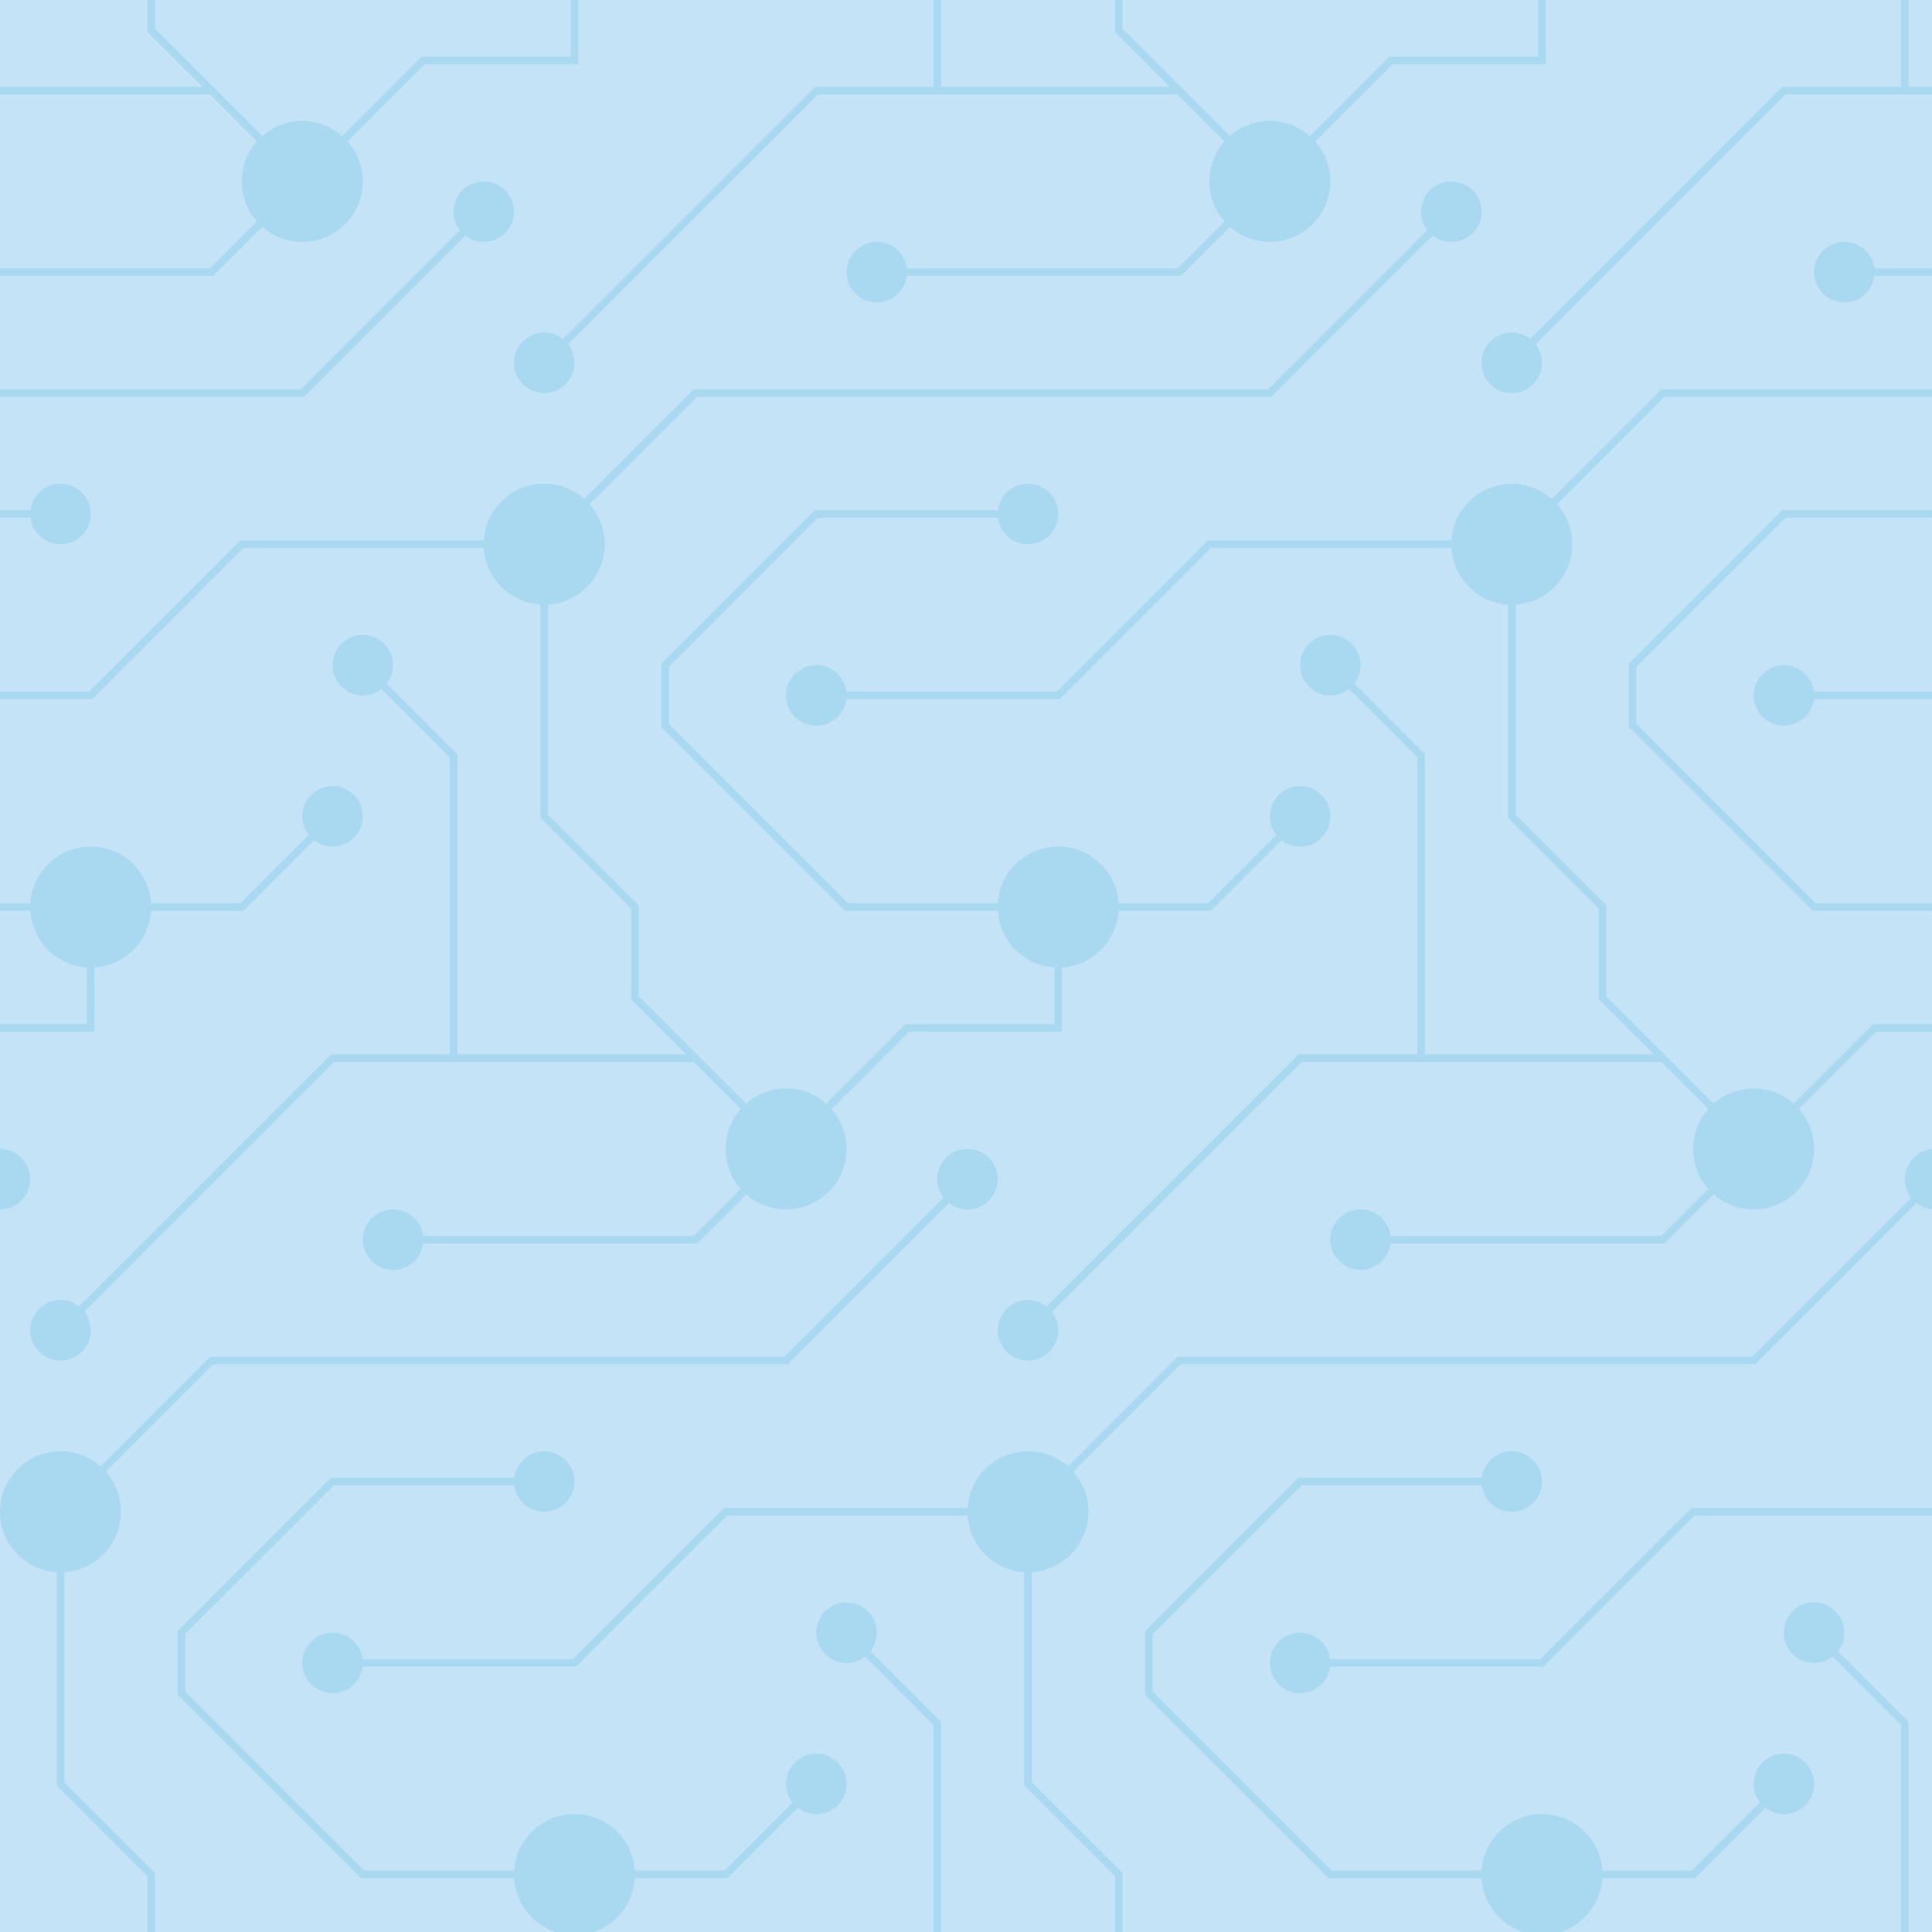
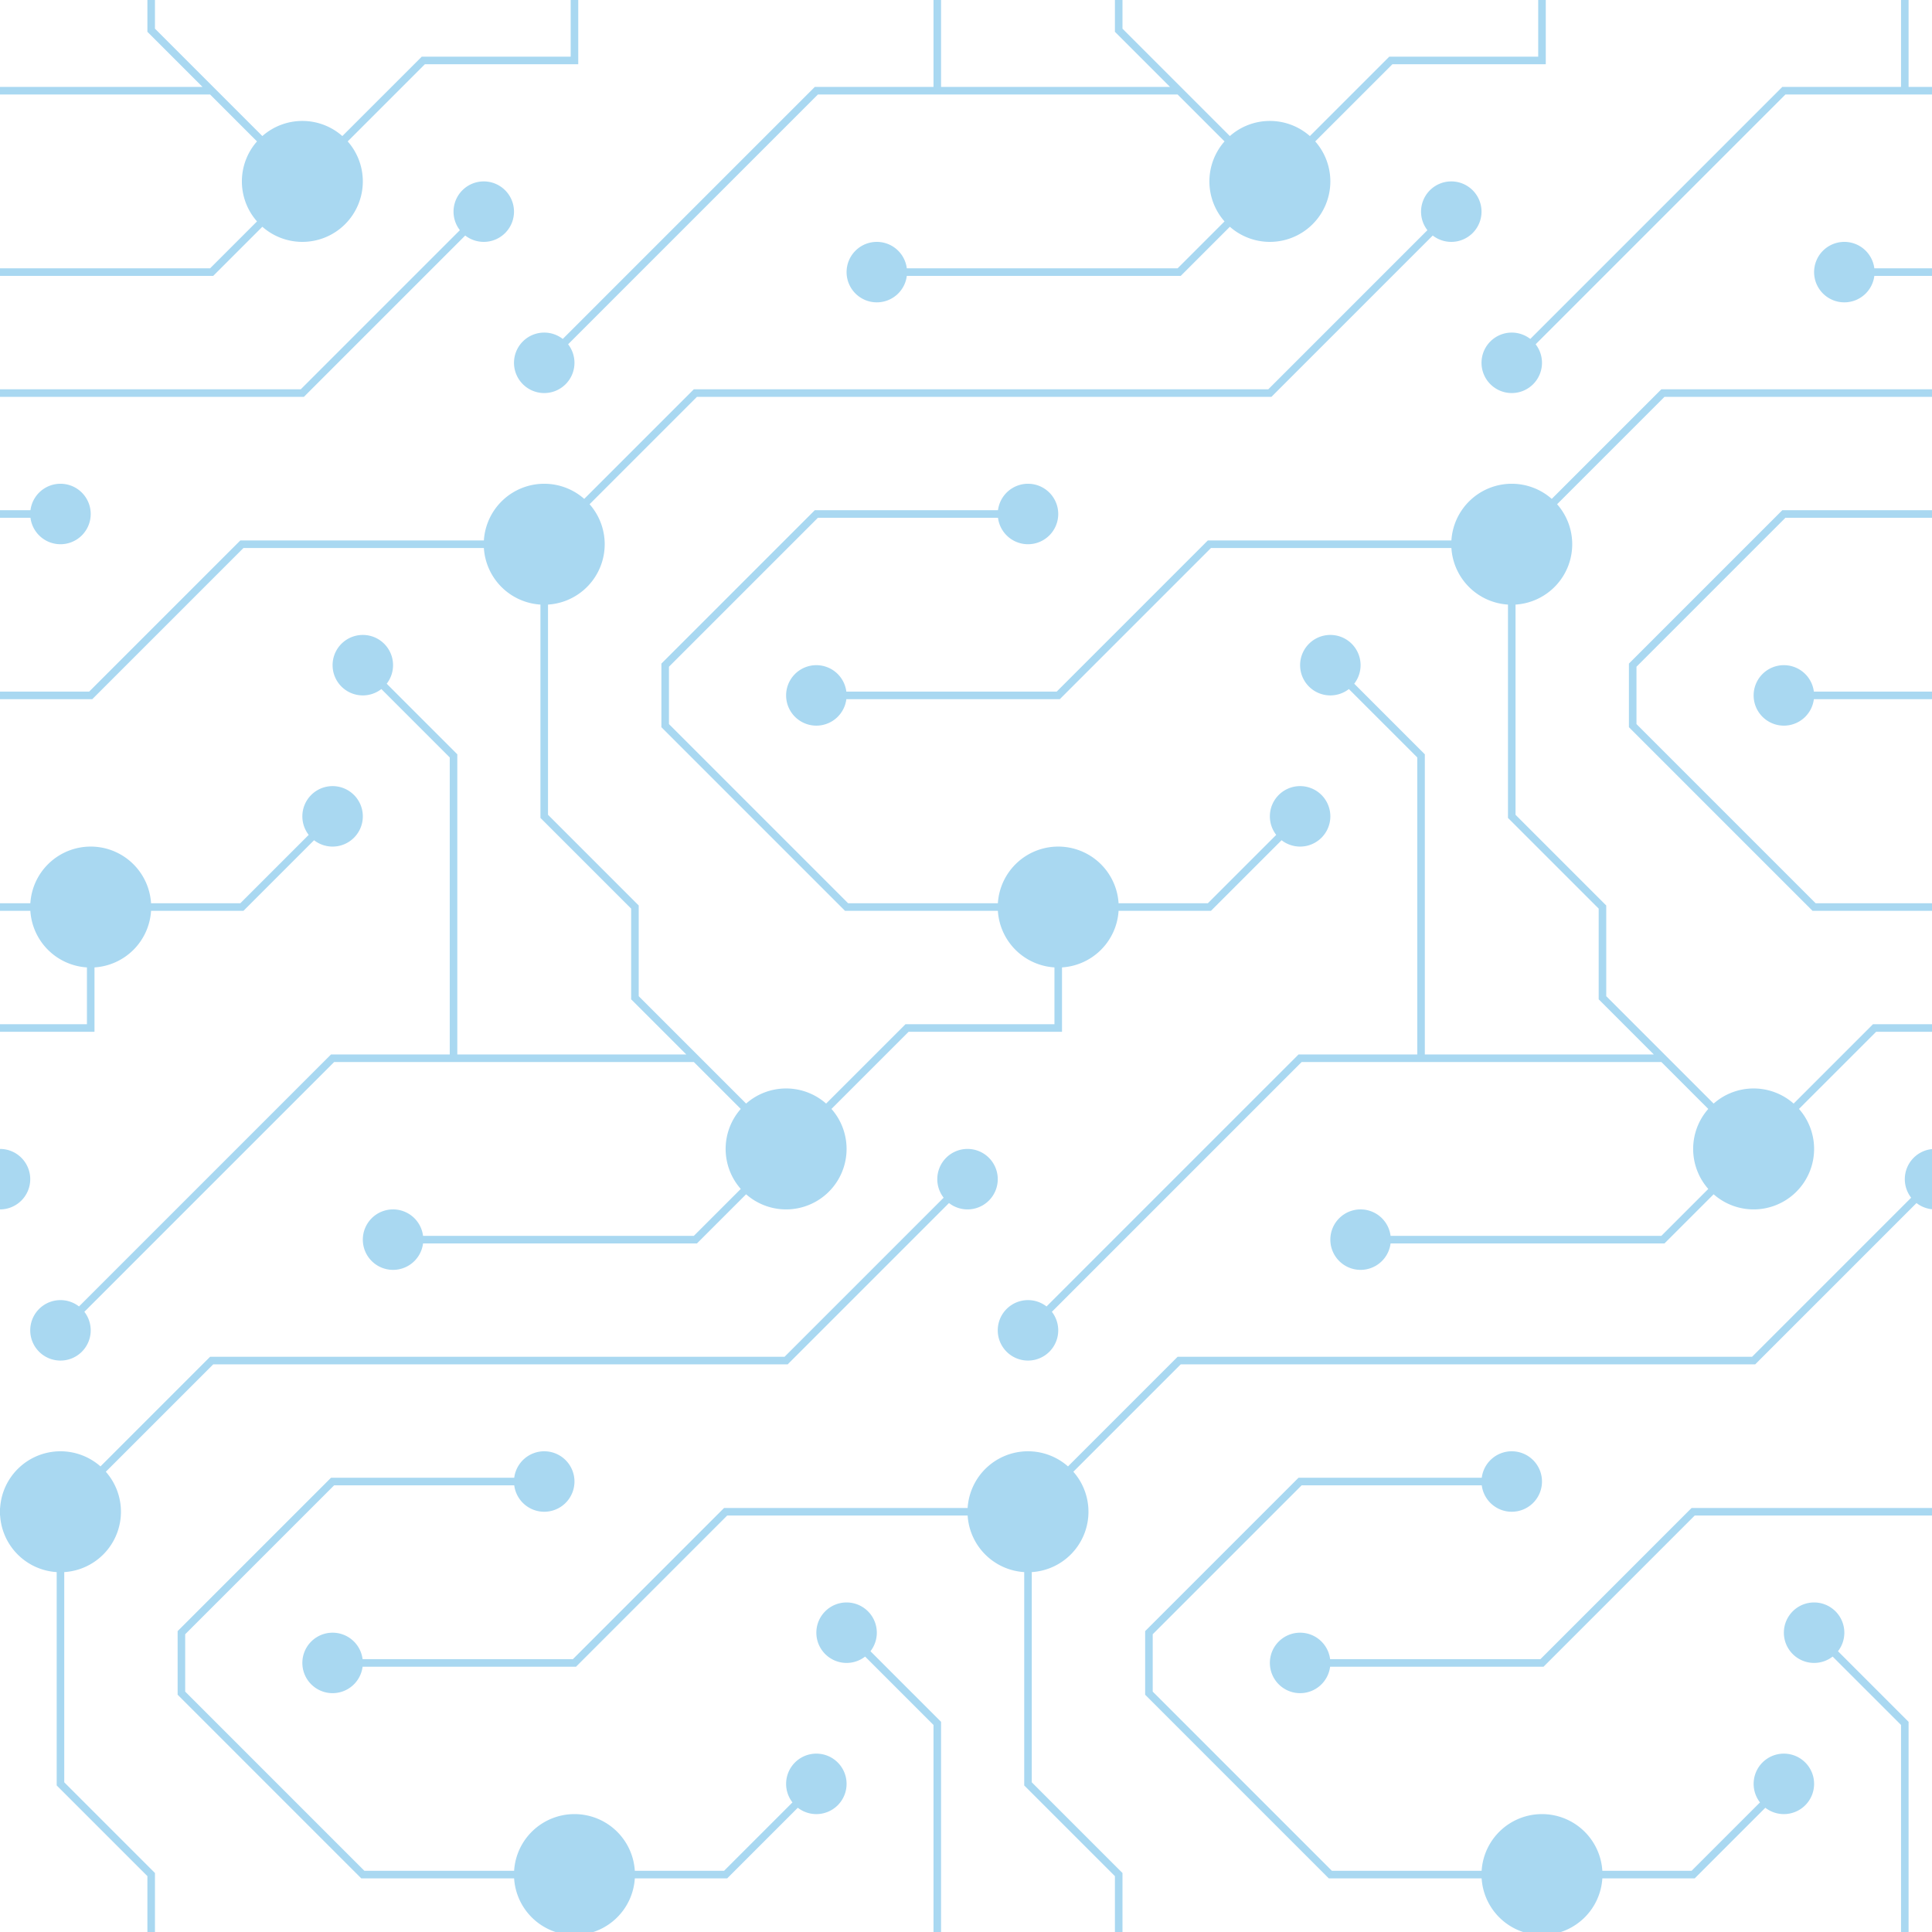
<svg xmlns="http://www.w3.org/2000/svg" xmlns:ns1="http://sodipodi.sourceforge.net/DTD/sodipodi-0.dtd" xmlns:ns2="http://www.inkscape.org/namespaces/inkscape" ns1:docname="background_tile.svg" ns2:version="1.0 (4035a4fb49, 2020-05-01)" id="svg8" version="1.1" viewBox="0 0 541.867 541.867" height="2048" width="2048" ns2:export-filename="/home/yarmo/dev/web/keyoxide/assets/img/background.png" ns2:export-xdpi="96" ns2:export-ydpi="96">
  <defs id="defs2" />
  <ns1:namedview showguides="false" ns2:lockguides="false" ns2:window-maximized="1" ns2:window-y="36" ns2:window-x="0" ns2:window-height="1015" ns2:window-width="1920" units="px" showgrid="false" ns2:document-rotation="0" ns2:current-layer="g170" ns2:document-units="px" ns2:cy="966.82615" ns2:cx="1051.8026" ns2:zoom="0.35" ns2:pageshadow="2" ns2:pageopacity="0.0" borderopacity="1.0" bordercolor="#666666" pagecolor="#ffffff" id="base">
    <ns2:grid empspacing="4" spacingy="2.117" spacingx="2.117" id="grid58" type="xygrid" />
  </ns1:namedview>
  <g id="layer1" ns2:groupmode="layer" ns2:label="Layer 1" style="display:inline">
    <g ns2:tile-y0="0" ns2:tile-x0="0" ns2:tile-h="275.16665" ns2:tile-w="275.16665" ns2:tile-cy="137.58333" ns2:tile-cx="137.58333" id="g170" transform="translate(541.867)" style="opacity:1">
-       <rect ns2:tile-y0="0" ns2:tile-x0="0" ns2:tile-h="275.16665" ns2:tile-w="275.16665" ns2:tile-cy="137.58333" ns2:tile-cx="137.58333" y="0" x="-541.866" height="541.867" width="541.867" id="rect62" style="mix-blend-mode:normal;fill:#c4e3f6;fill-opacity:1;stroke-width:4.233;stroke-miterlimit:4;stroke-dasharray:none" />
      <path transform="matrix(0.265,0,0,0.265,-541.867,0)" d="M 156.002 0 L 156.002 33.654 L 214.344 92 L 0 92 L 0 100.002 L 222.346 100.002 L 272.006 149.664 A 64 64 0 0 0 256.002 192 A 64 64 0 0 0 272.006 234.336 L 222.342 284.004 L 0 284.004 L 0 291.998 L 225.656 291.998 L 277.664 239.994 A 64 64 0 0 0 320.002 256 A 64 64 0 0 0 384.002 192 A 64 64 0 0 0 367.998 149.664 L 449.66 68.002 L 612.004 68.002 L 612.004 0 L 604.002 0 L 604.002 60 L 446.346 60 L 362.336 144.004 A 64 64 0 0 0 320.002 128 A 64 64 0 0 0 277.668 144.004 L 164.004 30.34 L 164.004 0 L 156.002 0 z M 988 0 L 988 92 L 862.346 92 L 595.623 358.723 A 32 32 0 0 0 576.002 352 A 32 32 0 0 0 544.002 384 A 32 32 0 0 0 576.002 416 A 32 32 0 0 0 608.002 384 A 32 32 0 0 0 601.277 364.377 L 865.66 100.002 L 1024.002 100.002 L 1246.346 100.002 L 1296.006 149.664 A 64 64 0 0 0 1280.002 192 A 64 64 0 0 0 1296.006 234.336 L 1246.342 284.004 L 1024.002 284.004 L 959.75 284.004 A 32 32 0 0 0 928.002 256 A 32 32 0 0 0 896.002 288 A 32 32 0 0 0 928.002 320 A 32 32 0 0 0 959.75 291.998 L 1024.002 291.998 L 1249.656 291.998 L 1301.664 239.994 A 64 64 0 0 0 1344.002 256 A 64 64 0 0 0 1408.002 192 A 64 64 0 0 0 1391.998 149.664 L 1473.66 68.002 L 1636.004 68.002 L 1636.004 0 L 1628.002 0 L 1628.002 60 L 1470.346 60 L 1386.336 144.004 A 64 64 0 0 0 1344.002 128 A 64 64 0 0 0 1301.668 144.004 L 1188.004 30.34 L 1188.004 0 L 1180.002 0 L 1180.002 33.654 L 1238.344 92 L 1024.002 92 L 996.002 92 L 996.002 0 L 988 0 z M 2012 0 L 2012 92 L 1886.346 92 L 1619.623 358.723 A 32 32 0 0 0 1600.002 352 A 32 32 0 0 0 1568.002 384 A 32 32 0 0 0 1600.002 416 A 32 32 0 0 0 1632.002 384 A 32 32 0 0 0 1625.277 364.377 L 1889.66 100.002 L 2048.002 100.002 L 2048.002 92 L 2020.002 92 L 2020.002 0 L 2012 0 z M 512.002 192 A 32 32 0 0 0 480.002 224 A 32 32 0 0 0 486.723 243.619 L 318.344 411.998 L 0 411.998 L 0 420 L 321.658 420 L 492.381 249.277 A 32 32 0 0 0 512.002 256 A 32 32 0 0 0 544.002 224 A 32 32 0 0 0 512.002 192 z M 1536.002 192 A 32 32 0 0 0 1504.002 224 A 32 32 0 0 0 1510.723 243.619 L 1342.344 411.998 L 1024.002 411.998 L 734.344 411.998 L 618.34 528.006 A 64 64 0 0 0 576.002 512 A 64 64 0 0 0 512.127 572 L 254.344 572 L 94.348 732.004 L 0 732.004 L 0 739.998 L 97.662 739.998 L 257.658 580.002 L 512.129 580.002 A 64 64 0 0 0 572 639.875 L 572 865.66 L 668.002 961.654 L 668.002 1024 L 668.002 1057.654 L 726.344 1116 L 512.002 1116 L 512 1116 L 484.002 1116 L 484.002 1024 L 484.002 798.344 L 409.283 723.617 A 32 32 0 0 0 416.002 704 A 32 32 0 0 0 384.002 672 A 32 32 0 0 0 352.002 704 A 32 32 0 0 0 384.002 736 A 32 32 0 0 0 403.621 729.279 L 476 801.658 L 476 1024 L 476 1116 L 350.346 1116 L 83.623 1382.723 A 32 32 0 0 0 64.002 1376 A 32 32 0 0 0 32.002 1408 A 32 32 0 0 0 64.002 1440 A 32 32 0 0 0 96.002 1408 A 32 32 0 0 0 89.277 1388.377 L 353.66 1124.002 L 512 1124.002 L 512.002 1124.002 L 734.346 1124.002 L 784.006 1173.664 A 64 64 0 0 0 768.002 1216 A 64 64 0 0 0 784.006 1258.336 L 734.342 1308.004 L 512.002 1308.004 L 512 1308.004 L 447.75 1308.004 A 32 32 0 0 0 416.002 1280 A 32 32 0 0 0 384.002 1312 A 32 32 0 0 0 416.002 1344 A 32 32 0 0 0 447.75 1315.998 L 512 1315.998 L 512.002 1315.998 L 737.656 1315.998 L 789.664 1263.994 A 64 64 0 0 0 832.002 1280 A 64 64 0 0 0 896.002 1216 A 64 64 0 0 0 879.998 1173.664 L 961.66 1092.002 L 1124.004 1092.002 L 1124.004 1024 L 1124.002 1024 L 1124.002 1023.873 A 64 64 0 0 0 1183.877 964 L 1248.004 964 L 1281.658 964 L 1356.381 889.277 A 32 32 0 0 0 1376.002 896 A 32 32 0 0 0 1408.002 864 A 32 32 0 0 0 1376.002 832 A 32 32 0 0 0 1344.002 864 A 32 32 0 0 0 1350.723 883.619 L 1278.344 956 L 1248.004 956 L 1183.875 956 A 64 64 0 0 0 1120.002 896 A 64 64 0 0 0 1056.127 956 L 1024.002 956 L 897.66 956 L 708.004 766.344 L 708.004 705.656 L 865.66 548.002 L 1024.002 548.002 L 1056.254 548.002 A 32 32 0 0 0 1088.002 576 A 32 32 0 0 0 1120.002 544 A 32 32 0 0 0 1088.002 512 A 32 32 0 0 0 1056.254 540 L 1024.002 540 L 862.346 540 L 700.002 702.342 L 700.002 769.658 L 894.346 964 L 1024.002 964 L 1056.129 964 A 64 64 0 0 0 1116 1023.875 L 1116 1024 L 1116.002 1024 L 1116.002 1084 L 958.346 1084 L 874.336 1168.004 A 64 64 0 0 0 832.002 1152 A 64 64 0 0 0 789.668 1168.004 L 676.004 1054.34 L 676.004 1024 L 676.004 958.346 L 580.002 862.346 L 580.002 639.873 A 64 64 0 0 0 640.002 576 A 64 64 0 0 0 623.996 533.662 L 737.658 420 L 1024.002 420 L 1345.658 420 L 1516.381 249.277 A 32 32 0 0 0 1536.002 256 A 32 32 0 0 0 1568.002 224 A 32 32 0 0 0 1536.002 192 z M 1952.002 256 A 32 32 0 0 0 1920.002 288 A 32 32 0 0 0 1952.002 320 A 32 32 0 0 0 1983.75 291.998 L 2048.002 291.998 L 2048.002 284.004 L 1983.75 284.004 A 32 32 0 0 0 1952.002 256 z M 1758.344 411.998 L 1642.34 528.006 A 64 64 0 0 0 1600.002 512 A 64 64 0 0 0 1536.127 572 L 1278.344 572 L 1118.348 732.004 L 1024.002 732.004 L 895.75 732.004 A 32 32 0 0 0 864.002 704 A 32 32 0 0 0 832.002 736 A 32 32 0 0 0 864.002 768 A 32 32 0 0 0 895.75 739.998 L 1024.002 739.998 L 1121.662 739.998 L 1281.658 580.002 L 1536.129 580.002 A 64 64 0 0 0 1596 639.875 L 1596 865.66 L 1692.002 961.654 L 1692.002 1024 L 1692.002 1057.654 L 1750.344 1116 L 1536.002 1116 L 1508.002 1116 L 1508.002 1024 L 1508.002 798.344 L 1433.283 723.617 A 32 32 0 0 0 1440.002 704 A 32 32 0 0 0 1408.002 672 A 32 32 0 0 0 1376.002 704 A 32 32 0 0 0 1408.002 736 A 32 32 0 0 0 1427.621 729.279 L 1500 801.658 L 1500 1024 L 1500 1116 L 1374.346 1116 L 1107.623 1382.723 A 32 32 0 0 0 1088.002 1376 A 32 32 0 0 0 1056.002 1408 A 32 32 0 0 0 1088.002 1440 A 32 32 0 0 0 1120.002 1408 A 32 32 0 0 0 1113.277 1388.377 L 1377.66 1124.002 L 1536.002 1124.002 L 1758.346 1124.002 L 1808.006 1173.664 A 64 64 0 0 0 1792.002 1216 A 64 64 0 0 0 1808.006 1258.336 L 1758.342 1308.004 L 1536.002 1308.004 L 1471.75 1308.004 A 32 32 0 0 0 1440.002 1280 A 32 32 0 0 0 1408.002 1312 A 32 32 0 0 0 1440.002 1344 A 32 32 0 0 0 1471.75 1315.998 L 1536.002 1315.998 L 1761.656 1315.998 L 1813.664 1263.994 A 64 64 0 0 0 1856.002 1280 A 64 64 0 0 0 1920.002 1216 A 64 64 0 0 0 1903.998 1173.664 L 1985.66 1092.002 L 2148.004 1092.002 L 2148.004 1024 L 2140.002 1024 L 2140.002 1084 L 1982.346 1084 L 1898.336 1168.004 A 64 64 0 0 0 1856.002 1152 A 64 64 0 0 0 1813.668 1168.004 L 1700.004 1054.34 L 1700.004 1024 L 1700.004 958.346 L 1604.002 862.346 L 1604.002 639.873 A 64 64 0 0 0 1664.002 576 A 64 64 0 0 0 1647.996 533.662 L 1761.658 420 L 2048.002 420 L 2048.002 411.998 L 1758.344 411.998 z M 64.002 512 A 32 32 0 0 0 32.254 540 L 0 540 L 0 548.002 L 32.254 548.002 A 32 32 0 0 0 64.002 576 A 32 32 0 0 0 96.002 544 A 32 32 0 0 0 64.002 512 z M 1886.346 540 L 1724.002 702.342 L 1724.002 769.658 L 1918.346 964 L 2048.002 964 L 2048.002 956 L 1921.66 956 L 1732.004 766.344 L 1732.004 705.656 L 1889.66 548.002 L 2048.002 548.002 L 2048.002 540 L 1886.346 540 z M 1888.002 704 A 32 32 0 0 0 1856.002 736 A 32 32 0 0 0 1888.002 768 A 32 32 0 0 0 1919.75 739.998 L 2048.002 739.998 L 2048.002 732.004 L 1919.75 732.004 A 32 32 0 0 0 1888.002 704 z M 352.002 832 A 32 32 0 0 0 320.002 864 A 32 32 0 0 0 326.723 883.619 L 254.344 956 L 224.004 956 L 159.875 956 A 64 64 0 0 0 96.002 896 A 64 64 0 0 0 32.127 956 L 0 956 L 0 964 L 32.129 964 A 64 64 0 0 0 92 1023.875 L 92 1024 L 92.002 1024 L 92.002 1084 L -65.654 1084 L -149.664 1168.004 A 64 64 0 0 0 -191.998 1152 A 64 64 0 0 0 -234.332 1168.004 L -347.996 1054.34 L -347.996 1024 L -355.998 1024 L -355.998 1057.654 L -297.656 1116 L -512 1116 L -512 1124.002 L -289.654 1124.002 L -239.994 1173.664 A 64 64 0 0 0 -255.998 1216 A 64 64 0 0 0 -239.994 1258.336 L -289.658 1308.004 L -512 1308.004 L -512 1315.998 L -286.344 1315.998 L -234.336 1263.994 A 64 64 0 0 0 -191.998 1280 A 64 64 0 0 0 -127.998 1216 A 64 64 0 0 0 -144.002 1173.664 L -62.34 1092.002 L 100.004 1092.002 L 100.004 1024 L 100.002 1024 L 100.002 1023.873 A 64 64 0 0 0 159.877 964 L 224.004 964 L 257.658 964 L 332.381 889.277 A 32 32 0 0 0 352.002 896 A 32 32 0 0 0 384.002 864 A 32 32 0 0 0 352.002 832 z M 2524 1024 L 2524 1116 L 2398.346 1116 L 2131.623 1382.723 A 32 32 0 0 0 2112.002 1376 A 32 32 0 0 0 2080.002 1408 A 32 32 0 0 0 2112.002 1440 A 32 32 0 0 0 2144.002 1408 A 32 32 0 0 0 2137.277 1388.377 L 2401.66 1124.002 L 2560.002 1124.002 L 2560.002 1116 L 2532.002 1116 L 2532.002 1024 L 2524 1024 z M 0.002 1216 A 32 32 0 0 0 -31.998 1248 A 32 32 0 0 0 -25.277 1267.619 L -193.656 1435.998 L -512 1435.998 L -512 1444 L -190.342 1444 L -19.619 1273.277 A 32 32 0 0 0 0.002 1280 A 32 32 0 0 0 32.002 1248 A 32 32 0 0 0 0.002 1216 z M 1024.002 1216 A 32 32 0 0 0 992.002 1248 A 32 32 0 0 0 998.723 1267.619 L 830.344 1435.998 L 512.002 1435.998 L 512 1435.998 L 222.344 1435.998 L 106.34 1552.006 A 64 64 0 0 0 64.002 1536 A 64 64 0 0 0 0.127 1596 L -257.656 1596 L -417.652 1756.004 L -512 1756.004 L -512 1763.998 L -414.338 1763.998 L -254.342 1604.002 L 0.129 1604.002 A 64 64 0 0 0 60 1663.875 L 60 1889.66 L 156.002 1985.654 L 156.002 2048 L 164.004 2048 L 164.004 1982.346 L 68.002 1886.346 L 68.002 1663.873 A 64 64 0 0 0 128.002 1600 A 64 64 0 0 0 111.996 1557.662 L 225.658 1444 L 512 1444 L 512.002 1444 L 833.658 1444 L 1004.381 1273.277 A 32 32 0 0 0 1024.002 1280 A 32 32 0 0 0 1056.002 1248 A 32 32 0 0 0 1024.002 1216 z M 2048.002 1216 A 32 32 0 0 0 2016.002 1248 A 32 32 0 0 0 2022.723 1267.619 L 1854.344 1435.998 L 1536.002 1435.998 L 1246.344 1435.998 L 1130.34 1552.006 A 64 64 0 0 0 1088.002 1536 A 64 64 0 0 0 1024.127 1596 L 766.344 1596 L 606.348 1756.004 L 512.002 1756.004 L 512 1756.004 L 383.75 1756.004 A 32 32 0 0 0 352.002 1728 A 32 32 0 0 0 320.002 1760 A 32 32 0 0 0 352.002 1792 A 32 32 0 0 0 383.75 1763.998 L 512 1763.998 L 512.002 1763.998 L 609.662 1763.998 L 769.658 1604.002 L 1024.129 1604.002 A 64 64 0 0 0 1084 1663.875 L 1084 1889.66 L 1180.002 1985.654 L 1180.002 2048 L 1188.004 2048 L 1188.004 1982.346 L 1092.002 1886.346 L 1092.002 1663.873 A 64 64 0 0 0 1152.002 1600 A 64 64 0 0 0 1135.996 1557.662 L 1249.658 1444 L 1536.002 1444 L 1857.658 1444 L 2028.381 1273.277 A 32 32 0 0 0 2048.002 1280 A 32 32 0 0 0 2080.002 1248 A 32 32 0 0 0 2048.002 1216 z M 2464.002 1280 A 32 32 0 0 0 2432.002 1312 A 32 32 0 0 0 2464.002 1344 A 32 32 0 0 0 2495.75 1315.998 L 2560.002 1315.998 L 2560.002 1308.004 L 2495.75 1308.004 A 32 32 0 0 0 2464.002 1280 z M 2270.344 1435.998 L 2154.34 1552.006 A 64 64 0 0 0 2112.002 1536 A 64 64 0 0 0 2048.127 1596 L 1790.344 1596 L 1630.348 1756.004 L 1536.002 1756.004 L 1407.75 1756.004 A 32 32 0 0 0 1376.002 1728 A 32 32 0 0 0 1344.002 1760 A 32 32 0 0 0 1376.002 1792 A 32 32 0 0 0 1407.75 1763.998 L 1536.002 1763.998 L 1633.662 1763.998 L 1793.658 1604.002 L 2048.129 1604.002 A 64 64 0 0 0 2108 1663.875 L 2108 1889.66 L 2204.002 1985.654 L 2204.002 2048 L 2212.004 2048 L 2212.004 1982.346 L 2116.002 1886.346 L 2116.002 1663.873 A 64 64 0 0 0 2176.002 1600 A 64 64 0 0 0 2159.996 1557.662 L 2273.658 1444 L 2560.002 1444 L 2560.002 1435.998 L 2270.344 1435.998 z M -447.998 1536 A 32 32 0 0 0 -479.746 1564 L -512 1564 L -512 1572.002 L -479.746 1572.002 A 32 32 0 0 0 -447.998 1600 A 32 32 0 0 0 -415.998 1568 A 32 32 0 0 0 -447.998 1536 z M 576.002 1536 A 32 32 0 0 0 544.254 1564 L 512.002 1564 L 512 1564 L 350.346 1564 L 188.002 1726.342 L 188.002 1793.658 L 382.346 1988 L 512 1988 L 512.002 1988 L 544.129 1988 A 64 64 0 0 0 604 2047.875 L 604 2048 L 612.002 2048 L 612.002 2047.873 A 64 64 0 0 0 671.877 1988 L 736.004 1988 L 769.658 1988 L 844.381 1913.277 A 32 32 0 0 0 864.002 1920 A 32 32 0 0 0 896.002 1888 A 32 32 0 0 0 864.002 1856 A 32 32 0 0 0 832.002 1888 A 32 32 0 0 0 838.723 1907.619 L 766.344 1980 L 736.004 1980 L 671.875 1980 A 64 64 0 0 0 608.002 1920 A 64 64 0 0 0 544.127 1980 L 512.002 1980 L 512 1980 L 385.66 1980 L 196.004 1790.344 L 196.004 1729.656 L 353.66 1572.002 L 512 1572.002 L 512.002 1572.002 L 544.254 1572.002 A 32 32 0 0 0 576.002 1600 A 32 32 0 0 0 608.002 1568 A 32 32 0 0 0 576.002 1536 z M 1600.002 1536 A 32 32 0 0 0 1568.254 1564 L 1536.002 1564 L 1374.346 1564 L 1212.002 1726.342 L 1212.002 1793.658 L 1406.346 1988 L 1536.002 1988 L 1568.129 1988 A 64 64 0 0 0 1628 2047.875 L 1628 2048 L 1636.002 2048 L 1636.002 2047.873 A 64 64 0 0 0 1695.877 1988 L 1760.004 1988 L 1793.658 1988 L 1868.381 1913.277 A 32 32 0 0 0 1888.002 1920 A 32 32 0 0 0 1920.002 1888 A 32 32 0 0 0 1888.002 1856 A 32 32 0 0 0 1856.002 1888 A 32 32 0 0 0 1862.723 1907.619 L 1790.344 1980 L 1760.004 1980 L 1695.875 1980 A 64 64 0 0 0 1632.002 1920 A 64 64 0 0 0 1568.127 1980 L 1536.002 1980 L 1409.66 1980 L 1220.004 1790.344 L 1220.004 1729.656 L 1377.66 1572.002 L 1536.002 1572.002 L 1568.254 1572.002 A 32 32 0 0 0 1600.002 1600 A 32 32 0 0 0 1632.002 1568 A 32 32 0 0 0 1600.002 1536 z M 2398.346 1564 L 2236.002 1726.342 L 2236.002 1793.658 L 2430.346 1988 L 2560.002 1988 L 2560.002 1980 L 2433.66 1980 L 2244.004 1790.344 L 2244.004 1729.656 L 2401.66 1572.002 L 2560.002 1572.002 L 2560.002 1564 L 2398.346 1564 z M -127.998 1696 A 32 32 0 0 0 -159.998 1728 A 32 32 0 0 0 -127.998 1760 A 32 32 0 0 0 -108.379 1753.279 L -36 1825.658 L -36 2048 L -27.998 2048 L -27.998 1822.344 L -102.717 1747.617 A 32 32 0 0 0 -95.998 1728 A 32 32 0 0 0 -127.998 1696 z M 896.002 1696 A 32 32 0 0 0 864.002 1728 A 32 32 0 0 0 896.002 1760 A 32 32 0 0 0 915.621 1753.279 L 988 1825.658 L 988 2048 L 996.002 2048 L 996.002 1822.344 L 921.283 1747.617 A 32 32 0 0 0 928.002 1728 A 32 32 0 0 0 896.002 1696 z M 1920.002 1696 A 32 32 0 0 0 1888.002 1728 A 32 32 0 0 0 1920.002 1760 A 32 32 0 0 0 1939.621 1753.279 L 2012 1825.658 L 2012 2048 L 2020.002 2048 L 2020.002 1822.344 L 1945.283 1747.617 A 32 32 0 0 0 1952.002 1728 A 32 32 0 0 0 1920.002 1696 z M 2400.002 1728 A 32 32 0 0 0 2368.002 1760 A 32 32 0 0 0 2400.002 1792 A 32 32 0 0 0 2431.75 1763.998 L 2560.002 1763.998 L 2560.002 1756.004 L 2431.75 1756.004 A 32 32 0 0 0 2400.002 1728 z M -159.998 1856 A 32 32 0 0 0 -191.998 1888 A 32 32 0 0 0 -185.277 1907.619 L -257.656 1980 L -287.996 1980 L -352.125 1980 A 64 64 0 0 0 -415.998 1920 A 64 64 0 0 0 -479.873 1980 L -512 1980 L -512 1988 L -479.871 1988 A 64 64 0 0 0 -420 2047.875 L -420 2048 L -411.998 2048 L -411.998 2047.873 A 64 64 0 0 0 -352.123 1988 L -287.996 1988 L -254.342 1988 L -179.619 1913.277 A 32 32 0 0 0 -159.998 1920 A 32 32 0 0 0 -127.998 1888 A 32 32 0 0 0 -159.998 1856 z " style="mix-blend-mode:normal;fill:#a9d8f1;fill-opacity:1;stroke:none;stroke-width:8;stroke-linecap:butt;stroke-miterlimit:4;stroke-dasharray:none;stroke-opacity:1" id="path64" />
    </g>
  </g>
  <g ns2:groupmode="layer" id="layer2" ns2:label="Layer 2" />
</svg>